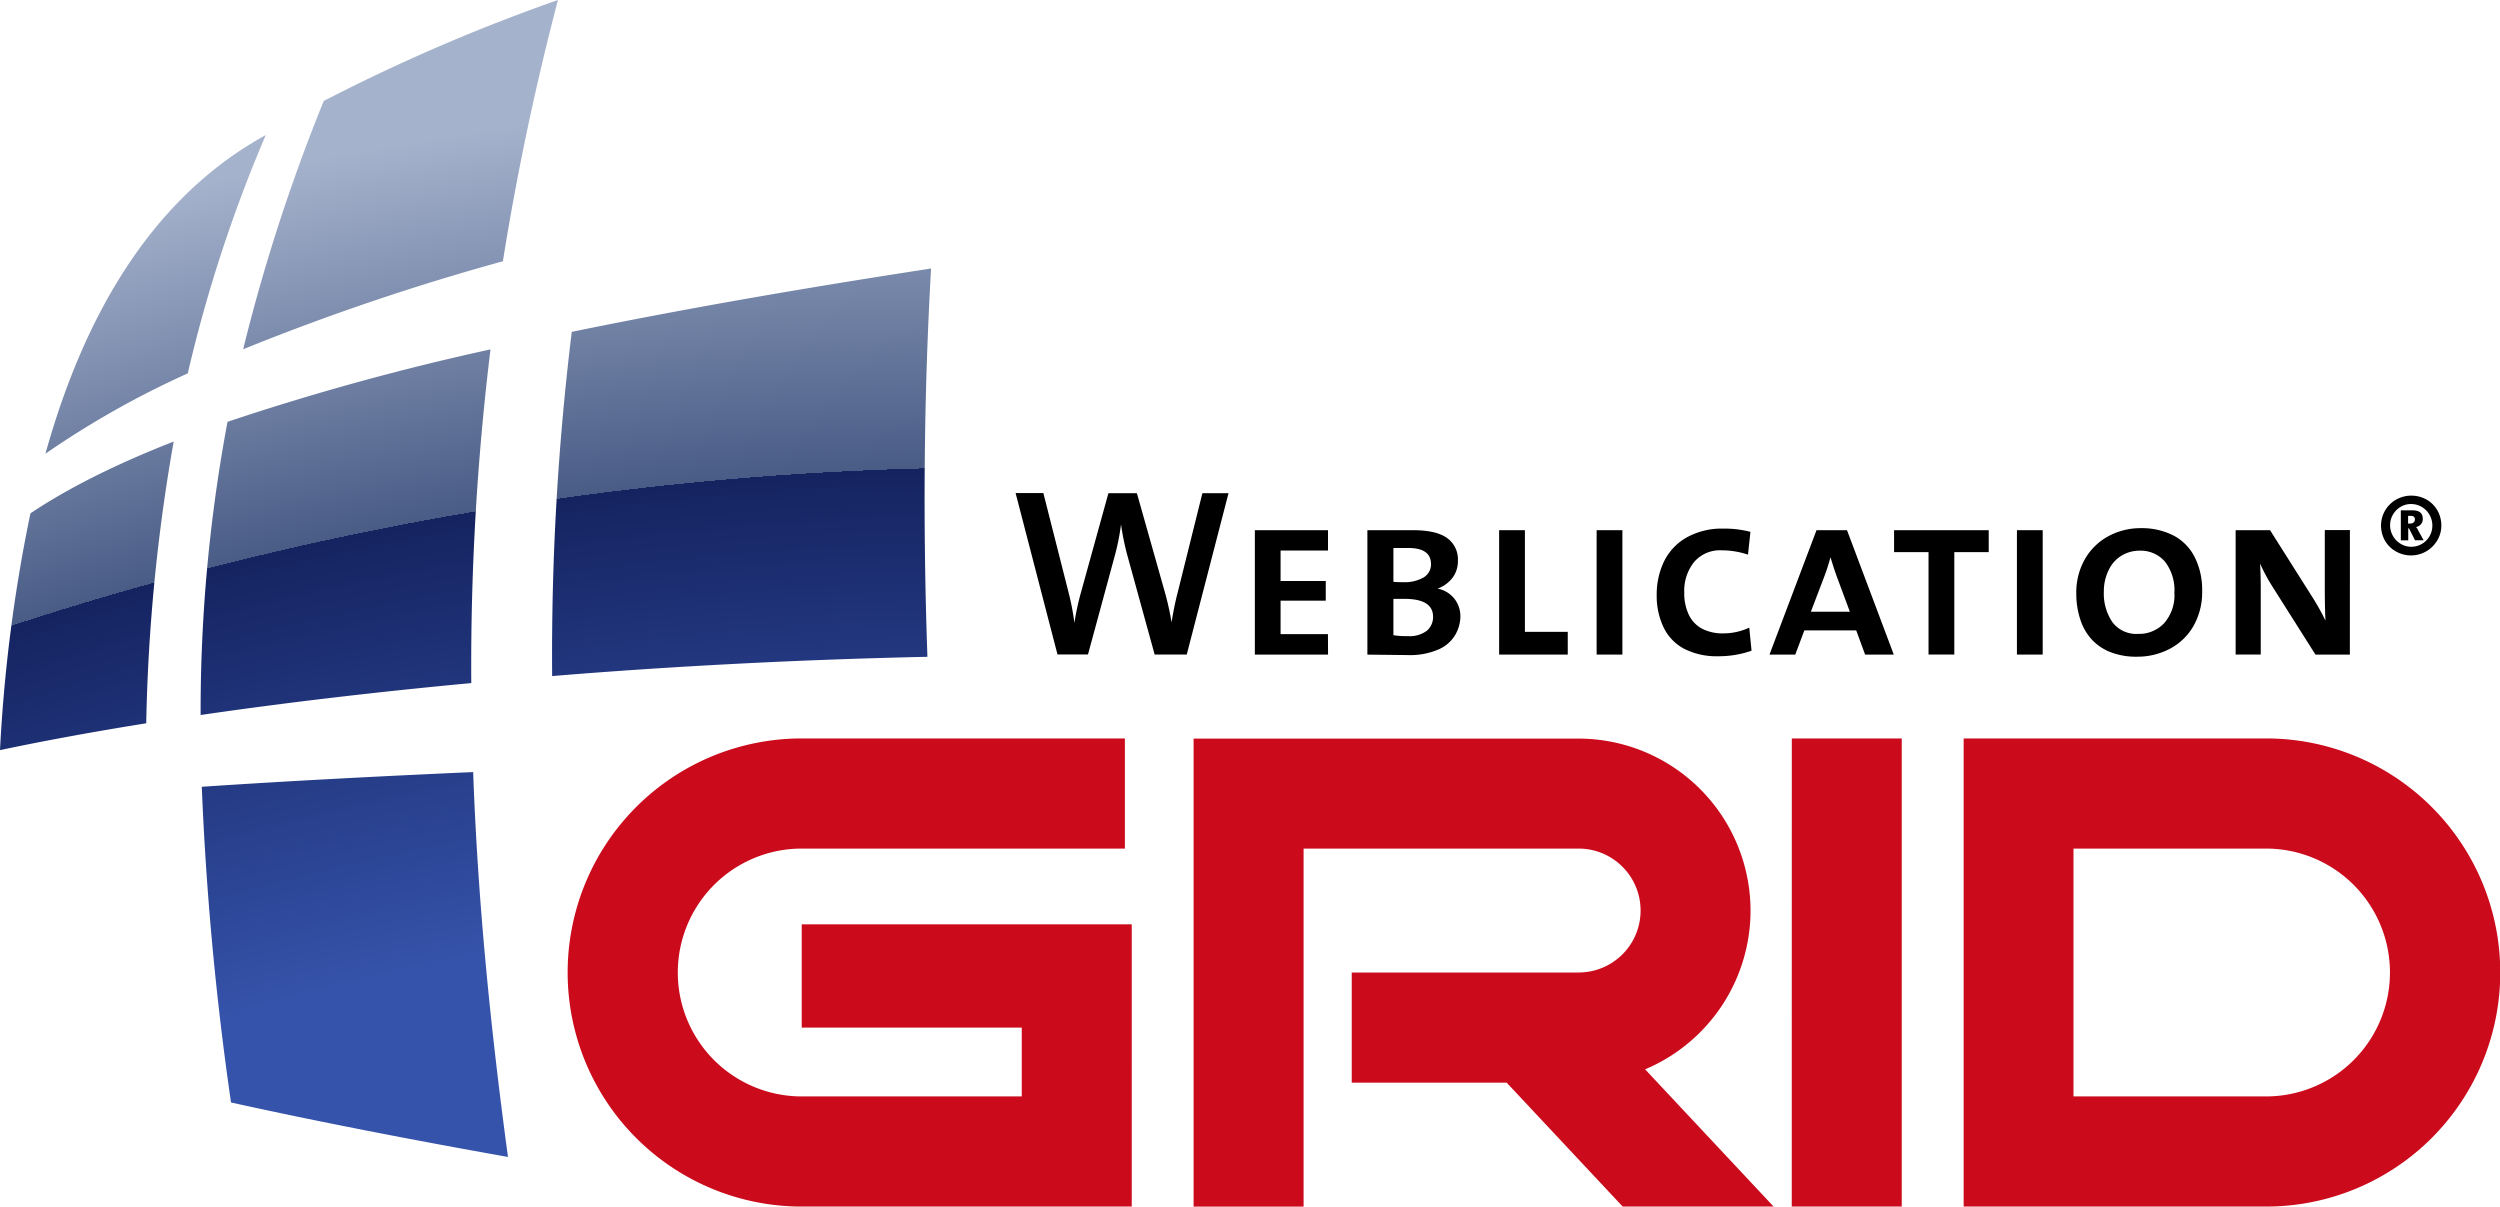
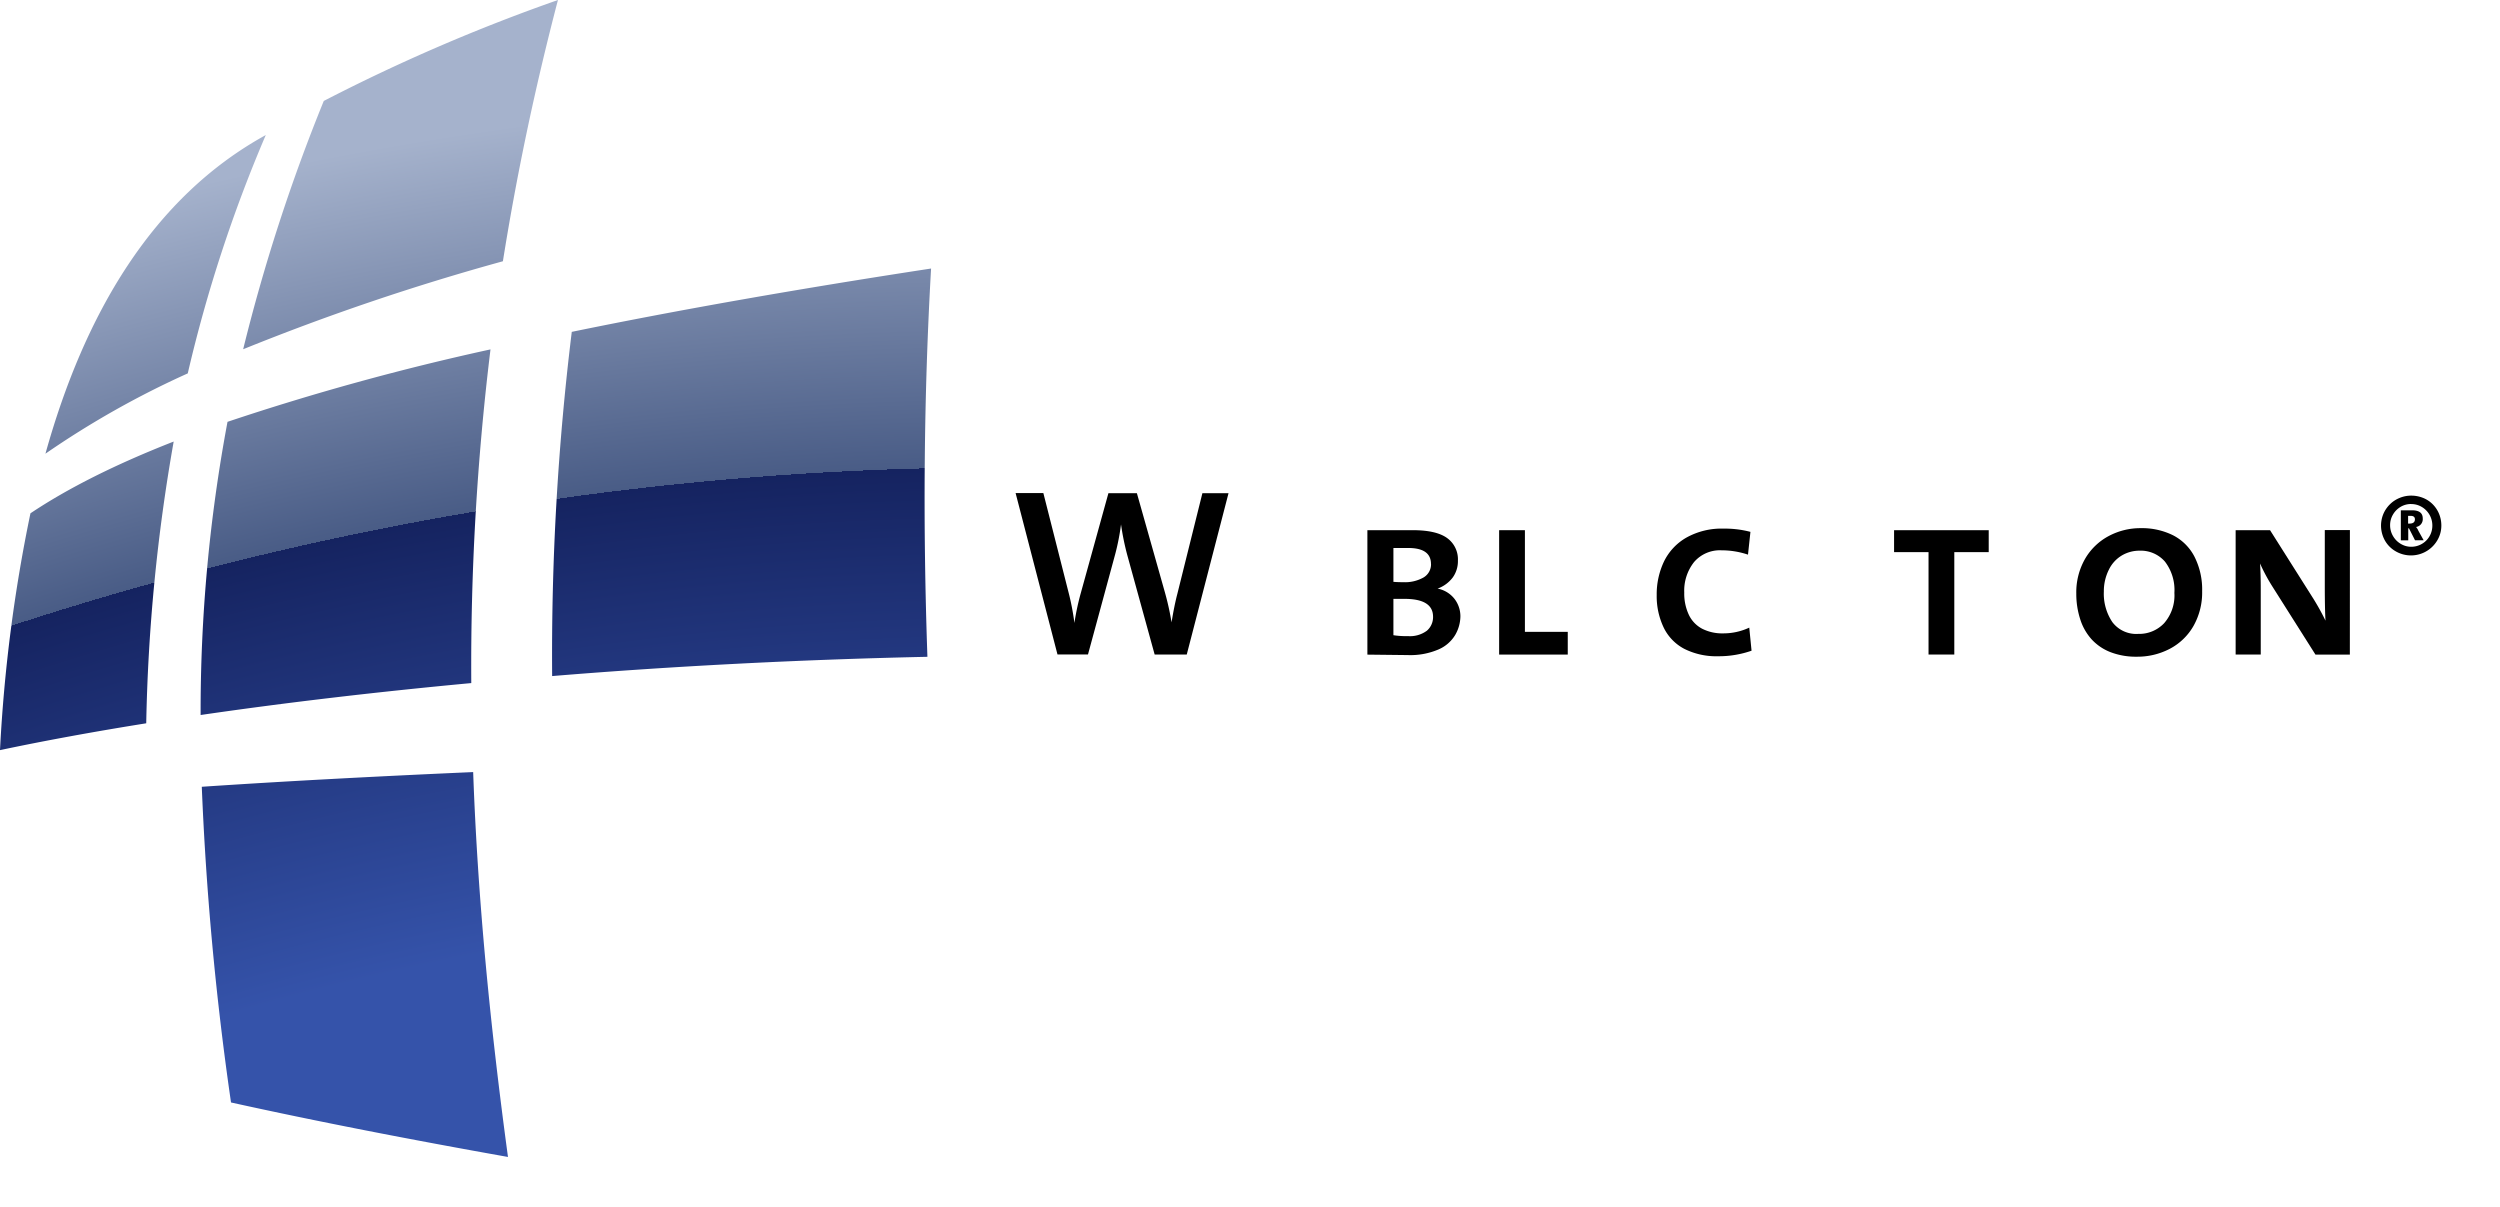
<svg xmlns="http://www.w3.org/2000/svg" id="grid_final_positiv" data-name="grid final positiv" width="491.85" height="237.39" viewBox="0 0 491.85 237.39">
  <defs>
    <style>
      .cls-1 {
        fill: url(#Unbenannter_Verlauf_406);
      }

      .cls-2 {
        fill: #cb0a1c;
        fill-rule: evenodd;
      }
    </style>
    <radialGradient id="Unbenannter_Verlauf_406" data-name="Unbenannter Verlauf 406" cx="285.65" cy="763.63" r="1231.1" gradientUnits="userSpaceOnUse">
      <stop offset="0.44" stop-color="#3553aa" />
      <stop offset="0.51" stop-color="#152360" />
      <stop offset="0.51" stop-color="#495c86" />
      <stop offset="0.57" stop-color="#a5b2cc" />
    </radialGradient>
  </defs>
  <title>logo_grid_transparent-final</title>
  <path class="cls-1" d="M187,95.23a465.18,465.18,0,0,0-51.1,17.31,353.21,353.21,0,0,1,15.86-48.85,359.84,359.84,0,0,1,46.07-19.86C193.21,61.5,189.65,78.58,187,95.23ZM88.06,191.41c8.83-1.87,18.48-3.63,28.77-5.28a355.66,355.66,0,0,1,5.4-55.43c-11.41,4.47-20.77,9.16-28.18,14.12A304.39,304.39,0,0,0,88.06,191.41ZM125,117.29a280.42,280.42,0,0,1,15.35-46.89C118,82.69,104.64,105.7,97,133.09A176.74,176.74,0,0,1,125,117.29Zm71.68,59.55c24.28-2,49.37-3.26,73.84-3.79-.9-25.82-.73-51.08.72-76.39q-39.52,6.05-70.69,12.46A522.16,522.16,0,0,0,196.69,176.84Zm-69.15,7.66c16.6-2.42,34.58-4.54,53.25-6.28a511.92,511.92,0,0,1,3.78-65.65,496.58,496.58,0,0,0-51.74,14.25A309,309,0,0,0,127.53,184.5Zm.23,14.11a602.42,602.42,0,0,0,5.75,62.12c16.88,3.73,35.43,7.33,54.49,10.72-3.47-25.61-5.95-50.61-6.85-75.72C162.7,196.54,144.48,197.5,127.76,198.62Z" transform="translate(-88.06 -43.83)" />
  <g id="Weblication_" data-name="Weblication®">
    <g>
      <path d="M329.76,140.86l-8.22,31.75h-6.31L309.83,153a50.84,50.84,0,0,1-1.22-6h0a45.37,45.37,0,0,1-1.15,5.88l-5.35,19.71h-6l-8.24-31.75h5.46l4.89,19.28a49.55,49.55,0,0,1,1.22,6.27h0a49.53,49.53,0,0,1,1.29-6l5.4-19.53h5.6l5.53,19.57a53,53,0,0,1,1.29,5.84h0q.55-3.35,1.13-5.56l4.94-19.85Z" transform="translate(-88.06 -43.83)" />
-       <path d="M349.34,172.61H334.94V148.14h14.39v4H340v6h8.89V162H340v6.59h9.32Z" transform="translate(-88.06 -43.83)" />
      <path d="M375.38,165.08a7.47,7.47,0,0,1-1,3.63,7.07,7.07,0,0,1-3.26,2.87,14,14,0,0,1-6.1,1.13l-7.94-.09V148.14h2.11l1.85,0,2.18,0h2.83q4.59,0,6.72,1.55a5.15,5.15,0,0,1,2.12,4.42,5.51,5.51,0,0,1-1,3.31,6.49,6.49,0,0,1-3,2.21v0a5.55,5.55,0,0,1,3.31,2A5.63,5.63,0,0,1,375.38,165.08Zm-5.79-10.29q0-3.15-4.48-3.15h-1.57l-1.34,0v6.66q.8.07,1.93.07a7.4,7.4,0,0,0,4-.93A3,3,0,0,0,369.6,154.78Zm.41,10.38q0-3.52-5.62-3.52-1.56,0-2.18,0v7.15a16.28,16.28,0,0,0,2.87.18,5.57,5.57,0,0,0,3.71-1.06A3.52,3.52,0,0,0,370,165.17Z" transform="translate(-88.06 -43.83)" />
      <path d="M396.5,172.61H383V148.14h5.07v20h8.43Z" transform="translate(-88.06 -43.83)" />
-       <path d="M407.25,172.61h-5.07V148.14h5.07Z" transform="translate(-88.06 -43.83)" />
      <path d="M432.66,171.85a19.52,19.52,0,0,1-6.59,1.09,14,14,0,0,1-6.61-1.44,9.3,9.3,0,0,1-4.06-4.15A14.29,14.29,0,0,1,414,160.9a15,15,0,0,1,1.41-6.55,10.91,10.91,0,0,1,4.41-4.74,14.18,14.18,0,0,1,7.36-1.78,19.69,19.69,0,0,1,5.26.64l-.48,4.48a16.24,16.24,0,0,0-5.17-.85,6.7,6.7,0,0,0-5.44,2.31,9.07,9.07,0,0,0-1.93,6,9.83,9.83,0,0,0,.9,4.37,6,6,0,0,0,2.61,2.74,8.67,8.67,0,0,0,4.14.92,12,12,0,0,0,5.14-1.13Z" transform="translate(-88.06 -43.83)" />
-       <path d="M460.64,172.61H455l-1.75-4.76H443.05l-1.79,4.76h-5.07l9.25-24.47h6ZM452,164.18l-2.55-6.87q-.6-1.65-1.26-3.86h0a39,39,0,0,1-1.22,3.81l-2.64,6.92Z" transform="translate(-88.06 -43.83)" />
      <path d="M479.32,152.46h-6.77v20.15h-5.07V152.46H460.7v-4.32h18.62Z" transform="translate(-88.06 -43.83)" />
-       <path d="M489.94,172.61h-5.07V148.14h5.07Z" transform="translate(-88.06 -43.83)" />
      <path d="M521.31,160.14a13.34,13.34,0,0,1-1.72,6.87,11.51,11.51,0,0,1-4.67,4.48,13.71,13.71,0,0,1-6.46,1.54,13.91,13.91,0,0,1-5.14-.88,9.94,9.94,0,0,1-3.75-2.53,10.68,10.68,0,0,1-2.26-4,16.1,16.1,0,0,1-.76-5,13.23,13.23,0,0,1,1.72-6.83,11.74,11.74,0,0,1,4.64-4.49,13.23,13.23,0,0,1,6.34-1.56,13.7,13.7,0,0,1,6.31,1.39,9.75,9.75,0,0,1,4.23,4.2A14.28,14.28,0,0,1,521.31,160.14Zm-5.46.34a9.17,9.17,0,0,0-1.86-6.16,6.31,6.31,0,0,0-5-2.15,6.8,6.8,0,0,0-3.46.93,6.57,6.57,0,0,0-2.56,2.79,9.45,9.45,0,0,0-1,4.34,10,10,0,0,0,1.68,6,5.87,5.87,0,0,0,5.08,2.31,6.75,6.75,0,0,0,5.1-2.1A8.29,8.29,0,0,0,515.85,160.48Z" transform="translate(-88.06 -43.83)" />
      <path d="M550.37,172.61H543.6l-8.4-13.28a35.55,35.55,0,0,1-2.5-4.64h0q.14,2,.14,5.12l0,12.8h-4.94V148.14h6.77l8.22,13a47.44,47.44,0,0,1,2.69,4.8h0q-.14-2.3-.14-7.05l0-10.78h4.94Z" transform="translate(-88.06 -43.83)" />
      <path d="M562.42,141.34a6.24,6.24,0,0,1,2.34.44,5.59,5.59,0,0,1,1.9,1.25,5.79,5.79,0,0,1,1.26,1.89,6,6,0,0,1,.45,2.3,5.63,5.63,0,0,1-.81,2.94,6,6,0,0,1-8.13,2.16,5.69,5.69,0,0,1-2.14-2.11,6,6,0,0,1-.33-5.26,6,6,0,0,1,1.27-1.88,5.82,5.82,0,0,1,1.89-1.26A5.88,5.88,0,0,1,562.42,141.34Zm0,1.65a4,4,0,0,0-2.07.56,4.25,4.25,0,0,0-1.5,1.52,4.07,4.07,0,0,0-.56,2.1,4.16,4.16,0,0,0,.56,2.1,4.23,4.23,0,0,0,1.52,1.55,3.93,3.93,0,0,0,2.06.58,4.14,4.14,0,0,0,4.17-4.16,4.24,4.24,0,0,0-2.07-3.67A4,4,0,0,0,562.42,143Zm2.47,7.13h-1.7L562,147.77h-.14v2.36H560.4v-5.9h2.23q2.08,0,2.08,1.6a1.55,1.55,0,0,1-1.32,1.68,2.68,2.68,0,0,1,.47.76ZM563.17,146q0-.68-.84-.68h-.5v1.52h.32Q563.17,146.82,563.17,146Z" transform="translate(-88.06 -43.83)" />
    </g>
  </g>
  <g id="Form_1" data-name="Form 1">
-     <path class="cls-2" d="M533.91,189.11H474.39v92.1h59.52a46.05,46.05,0,0,0,0-92.1Zm0,70.43H496V210.78h37.88a24.38,24.38,0,0,1,0,48.76Zm-93.34,21.67h21.64v-92.1H440.58ZM432.46,223a33.88,33.88,0,0,0-33.82-33.86H322.89v92.1h21.64V210.78h54.11a12.19,12.19,0,0,1,0,24.38H354v21.67h30.48l22.83,24.38H437l-25.28-27A33.92,33.92,0,0,0,432.46,223ZM245.79,246h43.29v13.54H245.79a24.38,24.38,0,0,1,0-48.76h63.58V189.11H245.79a46.05,46.05,0,0,0,0,92.1h64.93V225.68H245.79Z" transform="translate(-88.06 -43.83)" />
-   </g>
+     </g>
</svg>